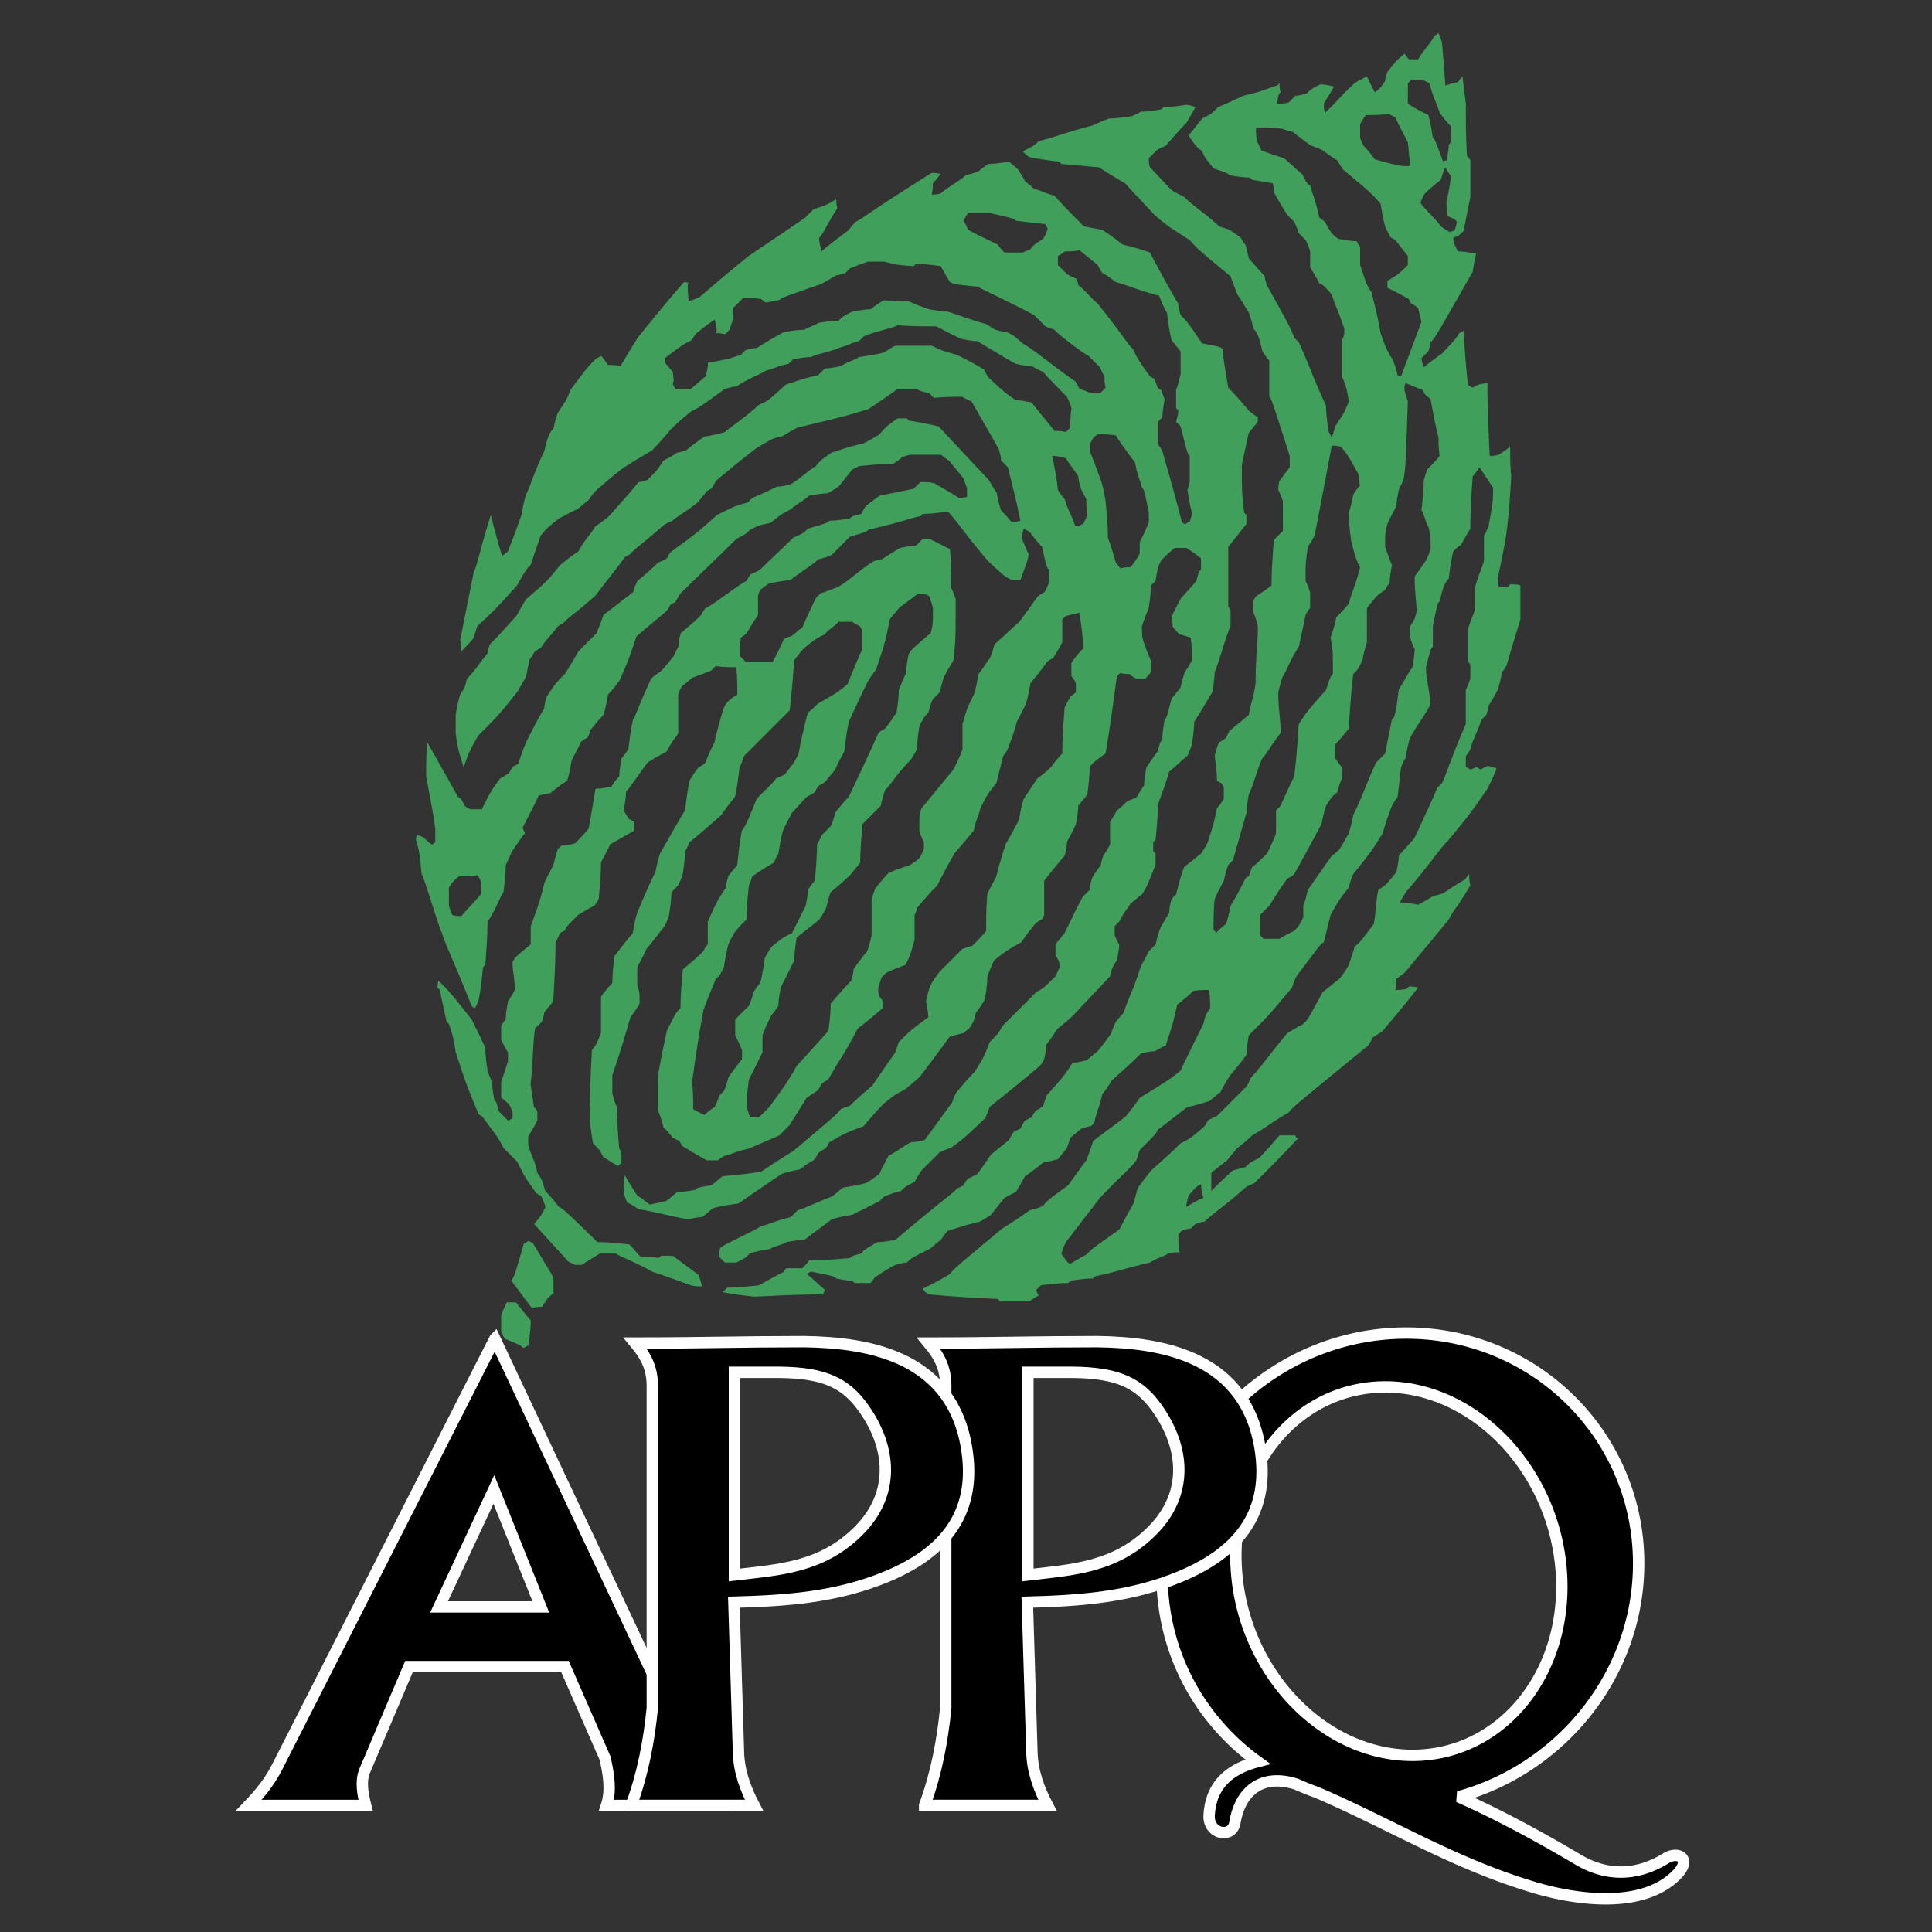
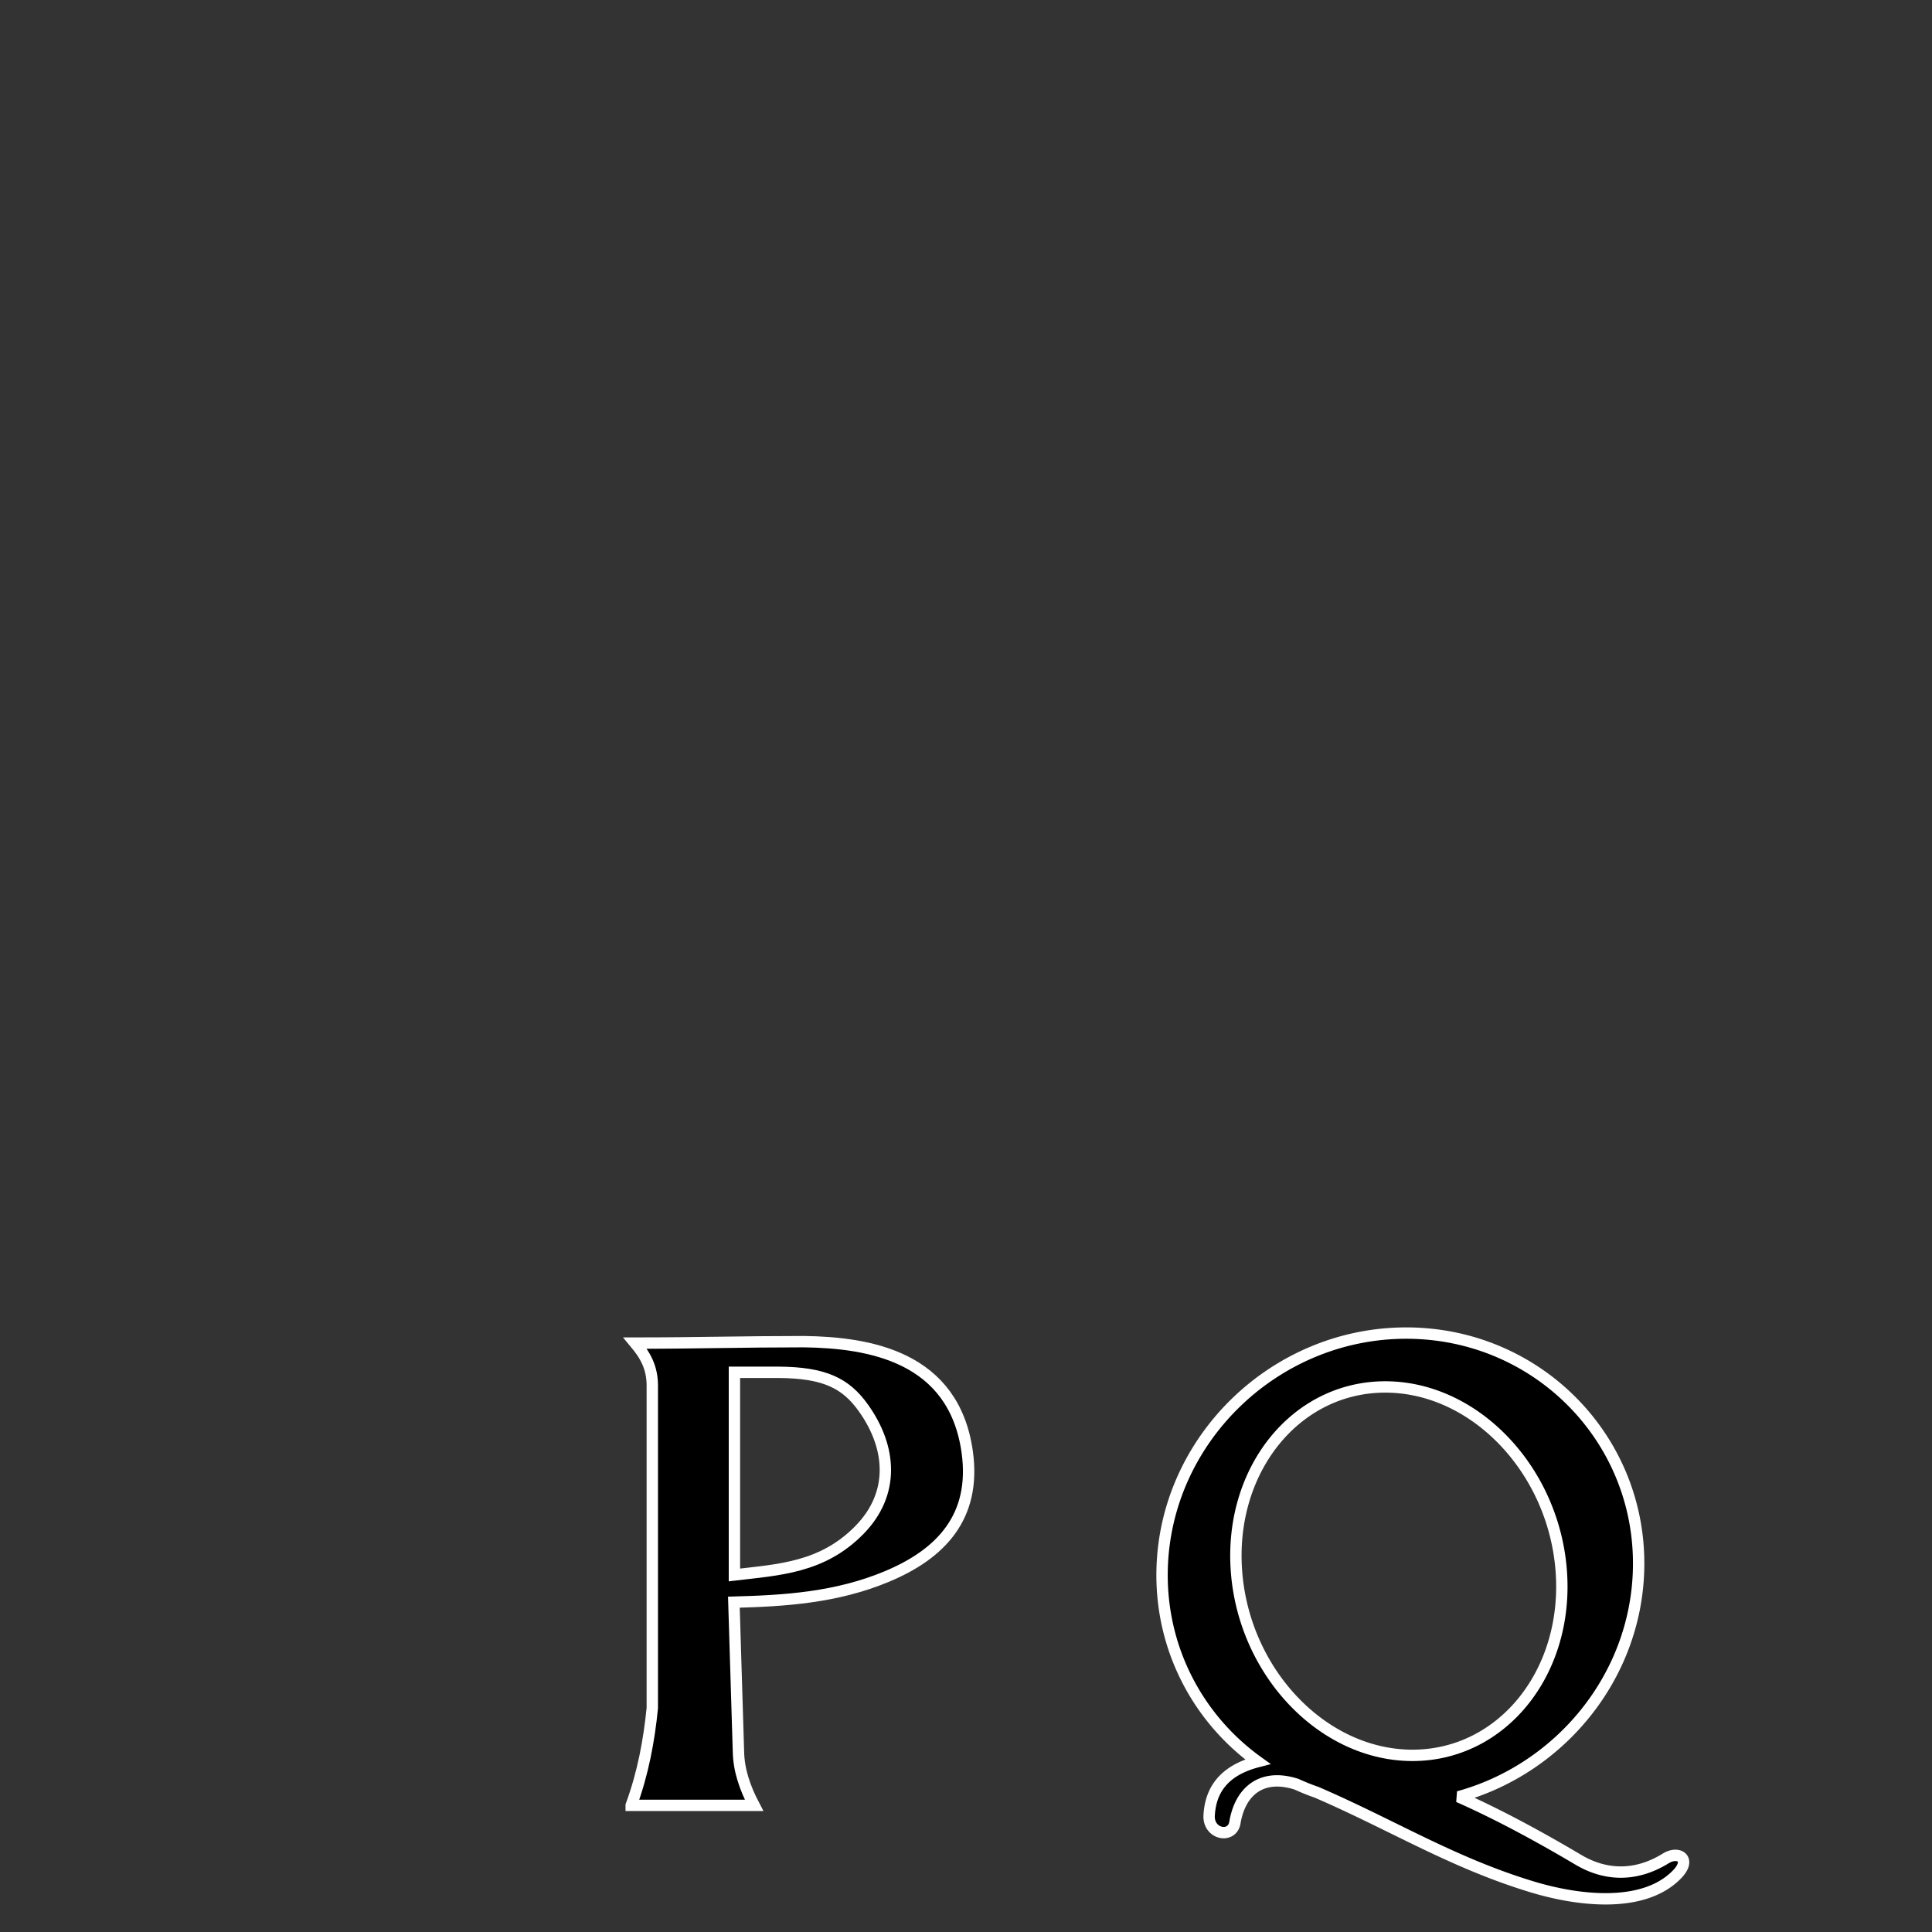
<svg xmlns="http://www.w3.org/2000/svg" width="2500" height="2500" viewBox="0 0 192.756 192.756">
  <rect x="0" y="0" width="192.756" height="192.756" fill="#333333" stroke="none" />
  <g fill-rule="evenodd" clip-rule="evenodd">
    <path fill="#fff" fill-opacity="0" d="M0 0h192.756v192.756H0V0z" />
    <path d="M140.301 133.002c13.088 0 23.5 10.584 23.18 23.563-.266 10.794-7.881 19.928-17.965 22.7 3.764 1.666 7.758 3.798 11.967 6.292 2.471 1.464 5.502 1.836 8.711-.144 1.291-.797 2.586.07 1.143 1.571-3.293 3.429-9.766 2.69-14.424 1.285-7.994-2.411-14.057-6.222-21.555-9.452a22.805 22.805 0 0 1-2.006-.806c-3.531-1.13-5.629.754-6.145 3.831-.275 1.635-2.674 1.167-2.57-.714.127-2.326 1.262-4.438 4.846-5.367-5.947-4.278-9.732-11.293-9.537-19.197.322-12.978 11.265-23.562 24.355-23.562zm-2.094 5.374c8.924 0 16.812 8.256 17.561 18.378.75 10.122-5.918 18.378-14.844 18.378-8.924 0-16.812-8.256-17.561-18.378s5.92-18.378 14.844-18.378z" stroke="#fff" stroke-width="1.134" stroke-miterlimit="2.613" />
-     <path d="M51.929 134.246c-.454-.227-1.02-.454-1.587-.681l-.34-.68v-1.587c.113-.454.34-.907.567-1.36h.907c.454.566.907 1.133 1.474 1.813 0 .794-.113 1.587-.227 2.494-.113 0-.227.113-.453.227-.115.001-.228-.113-.341-.226zm1.133-3.741l-2.041-2.721c.34-.566.34-.566 1.248-3.741.113 0 .227-.113.453-.227.113 0 .227.113.454.227l2.041 3.401v1.587c-.567.453-.567.453-1.134 1.36-.341.001-.681.001-1.021.114zm46.704-.681l-.227-.227c-2.268-.113-4.534-.227-6.801-.453-.454-.227-.454-.227-.68-.566.907-.453 1.813-.907 2.721-1.475.453-.566.453-.566 5.213-4.534.908-.566 1.814-1.133 2.721-1.813.455-.113.908-.227 1.361-.453.453-.567.453-.567 2.494-2.041.566-.793 1.133-1.587 1.812-2.494.229-.566.455-1.246.682-1.926 1.02-.794 2.152-1.588 3.287-2.495.453-.566.906-1.133 1.359-1.813 2.947-1.813 2.947-1.813 4.082-2.721.68-1.474 1.473-3.061 2.266-4.647.229-.907.229-.907.682-1.587 0-.566 0-1.134-.113-1.813-.453 0-1.021 0-1.588.112-.453.454-1.02.907-1.586 1.361-.568 2.606-.795 2.834-1.135 4.08-.34.114-.68.34-1.133.567-.453 0-.908.113-1.361.227-.906.907-1.926 1.813-2.947 2.721-.227.453-.566.907-.906 1.36-.34 1.474-.566 1.7-.793 2.834l-.34.34c-.227 0-.568.113-.908.227-.34.227-.68.567-1.133.907l-.34 1.021c-.227.34-.566.68-.908 1.134-.453.112-.906.227-1.473.34-.566.453-1.135.907-1.814 1.36-.227.453-.566 1.021-.906 1.587-.34.113-.68.34-1.135.566l-1.359 1.7c-.34.228-.68.454-1.133.681-1.021.227-2.041.566-3.175.907-.227.227-.454.566-.68.906-.34.227-.68.567-1.133.907-1.814.907-1.814.907-2.268 1.36-.34 0-.68.113-1.133.227-.68.34-1.36.794-2.041 1.247-.113.113-.227.34-.454.566h-1.587l-.227-.227c-.453 0-1.021-.113-1.587-.227-.226-.227-.226-.227-2.494-.681-.113 0-.226.114-.453.227.567.454 1.134 1.021 1.814 1.588 0 .113-.113.227-.227.453-2.268 0-4.535.113-6.802.227-1.02-.113-2.041-.227-3.174-.453l.454-.453c1.021 0 2.041-.114 3.174-.228a50.066 50.066 0 0 1 2.494-1.36c0-.113.113-.227.227-.34h1.587c.227-.227.454-.453.681-.793 1.36 0 2.72-.113 4.081-.227.227-.228.227-.228 1.134-.454.227-.34.227-.34 1.586-1.134.567 0 1.134-.113 1.814-.227 4.534-3.854 5.895-4.761 6.121-5.101l.681-.341c.113-.227.227-.453.453-.68.227-.113.566-.227.908-.453.453-.567.906-1.247 1.359-1.928.566-.453 1.133-.906 1.814-1.474.113-.227.227-.453.453-.794l.68-.34a6.51 6.51 0 0 1 .453-.793l.68-.34c.113-.227.229-.454.453-.681.229-.113.455-.227.682-.453l.34-1.021c1.814-2.04 1.814-2.04 2.607-3.287.453 0 .906-.113 1.359-.228.34-.227.682-.566 1.135-.906.453-.567.906-1.134 1.359-1.813.113-.34.227-.681.453-1.135.227-.226.455-.566.795-.906.227-.906 1.133-2.721 1.586-4.308.227-.566.566-1.134.908-1.814l.68-.68c.113-.453.227-1.02.453-1.586.227-.454.566-1.02.906-1.587 0-.453.113-.907.227-1.36l.455-.453c.227-.907.453-1.814.793-2.721.566-.454 1.133-.907 1.701-1.36.225-.34.453-.68.68-1.134.227-.907.453-1.134.906-3.401.227-.227.453-.567.68-.907v-1.134c0-.113-.113-.227-.227-.453-.113 0-.227-.113-.453-.227 0-.794-.113-1.587-.227-2.494.113-.453.227-.907.453-1.36.227-.113.453-.227.68-.453.113-.227.229-.454.34-.681.568-.453 1.248-1.02 1.928-1.587.227-1.36.453-1.587.68-3.174 0-2.721.227-4.081.227-5.668-.113-.453-.227-.907-.453-1.361v-1.133c0-.113.113-.227.227-.454.453-.34 1.021-.68 1.588-1.133 0-1.474.113-2.947.227-4.534l.906-.907v-2.947a7.88 7.88 0 0 0-.453-1.134c0-.227 0-.566.113-.906l1.021-1.361v-1.133c-1.814-5.668-1.814-5.668-2.041-5.895v-3.627c-.227-.227-.453-.567-.68-.907-.113-.453-.229-1.02-.455-1.586-.113-.227-.227-.454-.453-.68-.113-.454-.227-1.021-.453-1.587a42.27 42.27 0 0 0-1.133-1.813 32.988 32.988 0 0 1-.682-1.814c-3.287-2.721-3.287-2.721-4.08-3.627-2.154-1.36-2.154-1.36-3.514-2.494-.908-1.02-1.928-2.04-2.947-3.174-.795-.453-1.701-1.02-2.607-1.586l-3.74-.34-.229-.227c-.906-.113-1.926-.227-2.947-.454-.227-.113-.453-.34-.68-.567 1.135-.567 1.135-.567 1.588-1.02 1.812-.454 2.039-.68 5.441-1.587.453-.227 1.02-.453 1.586-.68.68 0 1.475-.113 2.268-.227.227-.113.566-.227.906-.454.68 0 1.361-.113 2.041-.227l.227-.227c.68 0 1.475-.113 2.268-.227.227 0 .566.113.906.227-.227.453-.566 1.021-.906 1.587-.68.68-1.361 1.474-2.041 2.267-.227.114-.566.228-.906.454l-.793.794c0 .227 0 .566.113.907.68.68 1.359 1.474 2.152 2.267.34.227.795.454 1.248.68.906.907 2.041 1.587 3.514 2.948l1.02.34c.342.227.682.453 1.135.793.113.227.227.454.453.68l.34 1.361c.453.567 1.021 1.133 1.588 1.813 0 .227.113.566.227.907 2.268 4.081 2.268 4.081 2.721 5.215l.453.454c1.133 2.494 1.359 3.4 2.721 6.348 0 .794.113 1.587.227 2.494l.34.68c.113-.34.227-.68.34-1.134.908-1.36.908-1.36 1.361-2.494-.227-1.36-.227-1.36-.682-2.494v-3.627c.229-.453.229-.453.229-1.133-.682-2.041-.908-2.268-1.248-3.401-.793-.907-.793-.907-1.246-1.134-.227-.454-.568-1.02-.908-1.587v-1.587a7.829 7.829 0 0 0-.453-1.133l-.68-.68a7.88 7.88 0 0 0-.453-1.134l-.68-.68c-.455-.68-.908-1.474-1.361-2.267 0-.227 0-.567-.113-.908l-2.041-.34-.227-.227c-.68 0-1.359-.113-2.041-.227-.227-.227-.227-.227-1.586-.68-.906-1.134-.906-1.134-1.135-1.701-.68-.567-.68-.567-1.359-1.587l1.359-1.7c.908-.454.908-.454 1.588-1.134.793-.34 1.588-.68 2.494-1.134 2.041-.453 2.268-.68 3.4-1.02l.227-.227c0 .227 0 .567.113.907-.227.227-.227.227-.34 1.134.34 0 .68 0 1.133-.113.229-.227.455-.454.682-.681.34 0 .68-.113 1.133-.227.453-.453.453-.453 1.361-.907.453 0 .906.113 1.359.227l-1.02 1.701c0 .227 0 .566.113.907 1.02-.907 1.473-1.587 2.947-2.948.34-.227.793-.453 1.246-.68.227.453.453 1.02.795 1.587.566-.454.566-.454 1.02-1.134 0-.227.113-.566.227-.907.906-1.133.906-1.133 1.701-1.814.113.114.227.34.453.567h.906c.453-.793 1.135-1.473 1.588-2.267.113-.113.227-.227.453-.34.113.227.227.566.34.907.113 1.36.227 2.834.34 4.308.34-.113.793-.227 1.248-.34.113-.114.227-.34.453-.567l.34 2.721c0 1.7 0 3.4.113 5.214.113.113.227.227.34.454v3.627l-.68 3.401c-.453.454-.453.454-1.021.68 0 .454 0 .454.455 1.36.566 0 1.133.114 1.812.227-.113.567-.227 1.133-.34 1.814-3.74 6.575-3.74 6.575-4.193 7.028 0 .227-.113.566-.229.906l-.68.681c0 .227.113.566.227.907.568-.454 1.135-.907 1.814-1.36 1.475-1.587 1.475-1.587 1.701-2.041.113 0 .227-.113.453-.227.113 1.813.227 3.627.453 5.441.113 0 .227.113.453.227.566-.34.566-.34 1.475-.453 0 2.38.113 4.761.227 7.255.227 0 .566 0 .906-.113.34-.227.68-.454 1.133-.794 0 .907 0 1.927.113 2.947-.113 1.814-.227 3.628-.453 5.441-.227 1.587-.566 3.174-.906 4.761 0 .227 0 .454.113.794h.906l.227-.227c.34 0 .68 0 1.021.113v3.401c-.453 1.474-.908 2.947-1.361 4.534-.113.227-.227.454-.453.68-.113.567-.227 1.134-.453 1.814-.227.453-.566 1.02-.906 1.587 0 .227-.113.567-.227.907-.115.113-.227.227-.455.454-.68 1.814-.906 2.041-1.133 2.947-.113.227-.227.454-.453.68v1.134c.113 0 .227.113.453.227.113 0 .34-.113.566-.227.113 0 .227.113.453.227.227-.113.453-.227.682-.34.227 0 .566.113.906.227-.227.68-.566 1.36-.906 2.041-1.814 2.607-1.814 2.607-3.969 5.214-.453.34-2.268 2.947-4.08 4.988-.227.34-.453.68-.682 1.133.568 0 1.135.113 1.814.227.453-.227 1.02-.567 1.588-.907.227 0 .566-.113.906-.227.68-.454 1.361-.907 2.154-1.36.113-.114.227-.34.453-.566 0 .34 0 .68.113 1.133-1.359 2.267-1.701 2.494-2.154 3.401-1.359 1.7-2.834 3.4-4.307 5.214-.227.228-.568.454-.908.681 0 .34 0 .68-.113 1.134.34 0 .682 0 1.135-.114l.227-.227c.227 0 .566 0 .906.113-1.133 1.475-2.381 2.947-3.627 4.422-.227.113-.566.34-.906.566-.115.227-.229.453-.455.793-7.48 6.122-7.48 6.122-7.936 6.688-1.586.907-2.039 1.36-3.627 2.268-.453.453-1.02.907-1.586 1.36-.227.34-.568.68-.908 1.133a71.49 71.49 0 0 0-1.586 1.248v1.813c.68-.681 1.359-1.36 2.154-2.041.34-.113.793-.227 1.246-.34.453-.453.453-.453 1.361-.907.68-.68 1.359-1.474 2.039-2.267h1.588c0 .113.113.227.227.34-1.361 1.474-2.834 2.947-4.309 4.421-.227.113-.566.227-.906.453-2.041 1.814-3.4 2.721-4.08 3.401-.229 0-.568.113-.908.227l-.453.453c-.227 0-.566.114-.906.228l-.34.34c0 .566 0 1.134.113 1.813-.34 0-.682 0-1.135.113-.227.227-1.133.454-1.812.907-2.947.68-3.176.906-5.441 1.36l-.227.227c-.682 0-1.475.113-2.268.227l-.227.227c-.908 0-1.814.114-2.721.227-.113.113-.227.228-.455.454 0 .113.115.34.229.566-.229.113-.568.34-.908.566-.906.002-1.926.002-2.947.002zm-30.834-1.587c-1.247-.453-2.494-.906-3.854-1.36-1.587-.906-3.401-1.587-3.628-1.813h-1.587c-.566.341-1.134.681-1.813 1.134h-.681l-.68-.34-3.401-3.741c.68-.794.68-.794 1.133-1.7a7.74 7.74 0 0 0-.454-1.134c-.113 0-.227-.113-.453-.227-1.134-1.587-1.134-1.587-1.927-3.174l-1.36-1.36c-.453-.907-.453-.907-2.153-3.175-.114 0-.227-.112-.34-.227-1.134-2.721-1.134-2.721-2.267-6.121-.227-1.474-.227-1.474-.68-2.834l-.227-.228c-.227-1.02-.453-2.039-.68-3.173l-.227-.228c0-.227 0-.453.114-.68 1.133 1.134 1.133 1.134 3.287 3.854.454.906.907 1.813 1.36 2.834 0 .68.113 1.474.227 2.267.113.341.227.681.454 1.134 0 .566.113 1.134.227 1.813.227.227.227.227.454 1.134l.907.907c.114 0 .227-.113.454-.227v-.681l-.34-.68a4.903 4.903 0 0 0-.794-.681v-1.587l.68-2.04v-.907c-.227-.341-.454-.794-.68-1.247v-1.36c.113-.227.227-.454.454-.68 0-.567.113-1.134.227-1.813.227-.341.454-.681.68-1.134 0-1.134-.227-1.814-.227-2.721 0-.114.113-.227.227-.454.454-.453 1.02-.906 1.587-1.36v-1.813c.907-2.494.907-2.494 1.36-4.308.227-.566.567-1.134.907-1.813.113-.454.227-1.021.453-1.587l.34-.34c.454 0 .907-.113 1.36-.226.454-.454.907-.907 1.36-1.474.227-1.247.453-2.607.68-3.967.454 0 1.021-.114 1.587-.227.227-.34.453-.68.793-1.02 0-.567.113-1.133.227-1.814.227-.227.454-.566.68-.907.113-.907.227-1.927.453-2.947.227-.227.454-1.134 1.814-4.081.227-.227.567-.454.907-.68.454-.453.907-1.02 1.361-1.587.113-.227.227-.567.453-.907 0-.453.114-.907.227-1.36.68-.567 1.36-1.133 2.04-1.814.114-.227.227-.454.454-.68.907-.454 3.174-2.267 4.081-2.721.113-.227.227-.454.454-.68.227-.113.566-.227.906-.453 1.021-1.021 2.154-2.041 3.288-3.174 1.02-.454 1.02-.454 1.474-.907 1.927-.567 1.927-.567 2.154-.794.68 0 1.36-.113 2.041-.227.227-.227.227-.227 1.134-.453.113-.227.227-.454.453-.793l1.36-1.021 3.4-.68.68-.68c.454 0 .907 0 1.36.113.793.454 1.587.907 2.494 1.474.227 0 .454 0 .793-.114v-.907c-.113-.227-.227-.566-.34-.907-.454-.566-.907-1.133-1.474-1.813-.227-.113-.454-.34-.794-.566h-2.947c-.227 0-.566.113-.907.227-.227.227-.567.453-.907.68-1.134 0-2.268.114-3.401.227l-.68.34-1.361 1.7a9.99 9.99 0 0 1-1.133.68c-.566 0-1.133.113-1.813.227-.454.454-1.36.907-1.814 1.36-.907.454-.907.454-2.041 1.36-1.134.227-1.134.227-2.04.68-.454.453-.454.453-1.36.907-1.814 1.814-3.741 3.627-5.668 5.555-.114.226-.227.453-.454.793-.113 0-.227.113-.453.227-.113.226-.227.453-.454.68-.907.793-1.927 1.587-2.947 2.494-.794 2.38-.794 2.38-1.701 4.421-.34.454-.68.907-1.133 1.36-.114.68-.227 1.36-.454 2.041-.453.454-.906 1.021-1.36 1.587 0 .227-.113.454-.227.681-.227.113-.454.227-.68.453-.227.567-.567 1.134-.907 1.813-.113.681-.227 1.361-.453 2.041-.567.34-1.134.793-1.701 1.247-.34 0-.68.113-1.134.227-.453 1.02-1.02 2.041-1.587 3.174 0 .113.114.34.227.567-.453.567-.907 1.247-1.36 1.927-.113.34-.34.793-.566 1.247 0 .907-.114 1.813-.227 2.721-.453.68-.68 1.587-1.587 2.947 0 1.36-.113 2.834-.227 4.308l-.227.227c-.113 1.134-.227 2.268-.454 3.401l-.34.68c-.113 0-.227-.113-.34-.227-1.814-4.535-2.721-6.349-2.947-7.255-.227-.227-1.814-5.668-2.041-5.894-.227-2.268-.227-2.268-.567-3.401 0-.113 0-.227.113-.454.227 0 .454.114.68.227.227.227.454.453.793.68.113 0 .227-.113.34-.227v-1.36c-.227-1.7-.567-3.401-.907-5.214 0-1.133 0-2.267.114-3.401l3.061 5.441c.34.227.34.227.68.907.113.114.34.227.567.34h1.134c.906-1.814.906-1.814 1.813-3.061.227-.114.567-.34.907-.567.113-.227.226-.453.453-.68.113 0 .227-.113.453-.227.227-.68.454-1.36.794-2.154.566-1.134 1.133-2.267 1.813-3.401 0-.34.113-.68.227-1.133.907-1.36.907-1.36 1.813-2.268.454-.68.907-1.473 1.36-2.267l1.813-1.813c.227-.567.454-1.133.68-1.814.907-.68 1.927-1.474 2.947-2.267.113-.34.227-.68.454-1.134.68-.567 1.36-1.133 2.041-1.814.227-.113.567-.226.907-.453.114-.227.227-.453.454-.68 2.494-1.814 2.494-1.814 4.534-3.627 1.814-.907 1.814-.907 3.061-1.247l.454-.453a44.87 44.87 0 0 0 2.494-1.134c.454 0 .907-.113 1.36-.227 1.36-.907 1.587-1.247 2.494-1.814.454-.567.454-.567 1.586-1.36.907-.227 1.134-.453 3.175-.907.453-.227 1.02-.567 1.587-.907.68-.793.68-.793 1.813-1.587h.907l.227.227c.907.113 1.927.34 2.947.567 1.587 1.701 3.287 3.514 4.988 5.328.227.34.453.793.793 1.247.113.567.227 1.133.453 1.814.34.34.682.68 1.021 1.133.227 0 .566 0 .906-.114-.34-1.7-.793-3.514-1.246-5.328-.227-.227-.453-.454-.682-.68 0-.34-.113-.68-.227-1.134-.906-1.587-1.812-3.174-2.72-4.761-.227-.113-.566-.227-.907-.454-.907 0-1.814 0-2.834.113l-.453-.454c-.454-.113-.907-.227-1.36-.453h-1.814c-.907.68-1.927 1.36-2.947 2.041-.907.227-1.133.454-7.028 1.814-.453.227-1.02.566-1.587.906-.227 0-.567.114-.907.227-.453.227-1.02.567-1.587.907-1.36 1.02-2.721 2.154-4.081 3.288a6.587 6.587 0 0 1-.453.793c-.113 0-.227.113-.454.227-.227.34-.567.681-.907 1.134-1.134.907-2.04 1.36-2.494 1.813-.227.114-.567.227-.907.454-2.041 1.813-2.948 2.38-3.401 2.947-.113 0-.227.113-.453.227-.907 1.247-1.927 2.494-2.948 3.854-2.041 1.813-2.72 2.153-3.174 2.72-.227.114-.454.227-.68.454-.454.68-1.134 1.247-1.587 2.04-.227.114-.453.227-.68.454-.113.227-.227.454-.454.681l-.34 1.7c-.227.453-.567 1.02-.907 1.587-1.813 2.267-1.813 2.267-3.854 4.308-.907 1.587-.907 1.587-1.474 3.174-.566-1.814-.566-1.814-.793-3.401v-1.814c.113-.68.227-1.36.453-2.041.454-.68.454-.68.68-1.587.908-.907 1.248-1.587 2.041-2.494 0-.227.113-.567.227-.907.907-.906 1.814-1.927 2.721-2.947.227-.454.567-1.02.907-1.587.68-.567 1.36-1.133 2.041-1.814.453-.454.907-1.02 1.36-1.587.566-.453 1.133-.907 1.813-1.36.453-.907 1.133-1.587 1.7-2.494.34-.227.793-.567 1.248-.907 1.02-1.133 2.04-2.267 3.061-3.514.227 0 .566-.113.906-.227.907-.907.907-.907 1.587-1.927.454-.227.907-.453 1.361-.793.227 0 .566-.113.906-.227.567-.454 1.134-.907 1.813-1.361.681-.113 1.361-.227 2.041-.453.453-.453 1.36-.907 3.4-2.721.227-.113.567-.227.907-.453.567-.454 1.134-1.021 1.813-1.587.907-.227 1.134-.453 3.174-.907l.68-.68c.454 0 1.02-.113 1.587-.227.681-.454 1.587-.68 1.813-.907.794-.113 1.587-.227 2.494-.453.34-.227.68-.454 1.134-.68h3.627c.907.453.907.453 2.494.907.907.454 1.813.907 2.721 1.474.113.227.227.453.453.793 1.586 1.474 1.586 1.474 2.721 2.268.453 0 1.02.113 1.586.227.682.907 1.475 1.813 2.268 2.834.34 0 .682 0 1.135.113l.453-.453c0-.567 0-1.247.113-1.927a7.88 7.88 0 0 0-.453-1.134c-.795-.793-1.588-1.587-2.381-2.494-.34-.113-.682-.34-1.135-.567-.453 0-1.02-.113-1.586-.227-1.246-.68-2.494-1.474-3.854-2.267-.453 0-1.021-.113-1.588-.227-.793-.34-1.587-.793-2.494-1.248-1.247 0-2.494 0-3.854-.113-.227.227-2.494.68-3.4 1.133l-.454.454c-.906.227-1.133.454-2.041.68-.227.227-2.494.68-2.721.907-.566 0-1.133.114-1.813.227l-.454.453c-1.134.227-1.36.454-2.267.681-.681.453-1.587.68-2.947 1.587-.341 0-.681.113-1.134.227-2.494 1.814-2.494 1.814-3.401 2.268-.68.566-1.359 1.133-2.04 1.813-.566.68-1.134 1.36-1.813 2.041-.907.567-1.928 1.133-2.948 1.813-.907.68-1.813 1.474-2.721 2.267-.227.227-.453.567-.68.907-.34.227-.68.567-1.133.907-.567.227-1.134.567-1.814.907-1.134.907-1.134.907-1.814 1.701-.34.907-.68 1.927-1.02 2.947-.453.454-.453.454-1.36 2.041-2.04 2.267-2.04 2.267-3.968 4.081-.113.34-.227.68-.34 1.133-.34.454-.793.907-1.247 1.36 0-.34 0-.68-.113-1.133l1.36-6.802c.227-.227.68-2.494 1.7-5.668.34 1.36.681 2.721 1.134 4.081.113-.113.34-.227.567-.454.454-1.133.907-2.38 1.36-3.627.114-.681.228-1.36.454-2.041.453-.907.906-2.494 1.813-4.308.113-.454.227-1.02.453-1.587.114-.227.227-.454.454-.68.113-.454.227-1.021.453-1.587.907-1.36.907-1.36 1.247-2.268 1.7-2.267 1.7-2.267 2.607-3.174.114 0 .227-.114.454-.227.227.227.454.566.681.907.34 0 .793 0 1.246.113.567-.907 1.134-1.927 1.814-2.948 1.474-1.813 2.947-3.627 4.534-5.441.113 0 .227 0 .453.114-.113.227-.113.227 0 1.814.34-.113.68-.227 1.134-.454 1.587-1.36 3.174-2.721 4.875-4.081 1.813-1.247 3.741-2.494 5.668-3.854l.793-.793c1.36-.453 1.36-.453 2.267-1.02 0 .227 0 .566.114.906-.907 1.36-1.36 2.494-1.814 2.947 0 .454.114.907.227 1.36.793-.68 1.7-1.36 2.607-2.04.227-.227.453-.567.793-.907.907-.454 1.587-1.134 7.595-4.875.227 0 .567 0 .907.113-.227.227-.453.567-.793.907 0 .341 0 .681-.114 1.134.227 0 .567 0 .907-.114.454-.453 2.041-1.36 2.494-1.813.453-.114.906-.227 1.361-.454.227-.227.566-.454.906-.68.68 0 1.359-.113 2.041-.227.227.227.566.453.906.793.227.34.453.681.68 1.134.227.227.566.454.908.794.906.227 1.133.453 2.039.68.908 1.02 1.928 2.041 2.947 3.061.566.113 1.135.227 1.814.34.68.453 1.359.907 2.041 1.473.906.227 1.812.454 2.721.794.906 1.7 1.812 3.401 2.834 5.101 0 .34.113.68.227 1.134.68.68.68.68 2.152 2.834 1.814.34 1.814.34 2.041.566.113 1.247.34 2.494.568 3.854.68.68 1.359 1.474 2.039 2.267.227.227.566.454.906.68v.453c-.227.34-.566.681-.906 1.134a149.604 149.604 0 0 0-.68 3.174c0 2.721 0 2.721.227 4.761l.227.227v.907c-.566.68-1.133 1.473-1.812 2.267v5.895c0 .113.111.227.225.454v1.587c-.453.907-1.359 4.308-1.586 4.534 0 .68-.113 1.36-.227 2.041-.566.907-1.133 1.927-1.814 2.947 0 .68-.113 1.474-.227 2.267-.113.34-.227.681-.453 1.134-.566.453-1.133 1.021-1.814 1.587-.68 2.267-.906 2.494-1.133 3.401 0 1.134-.113 2.267-.227 3.401l-.227.227v.907l.227.227v1.134c-.908 2.267-.908 2.267-1.361 2.947-.34.227-.68.566-1.133.906-.227.454-.566.681-1.133 1.814a75.27 75.27 0 0 0-.455.453v.907c.113.227.227.566.455.906 0 .454-.115 1.021-.229 1.587-.453.68-.453.68-.68 1.587-1.133 1.246-2.381 2.494-3.627 3.854-.453.454-1.02.907-1.588 1.36-.34.454-.68 1.021-1.133 1.587 0 .453-.113.907-.227 1.475-.113.227-.227.453-.453.68-1.588 1.36-3.287 2.721-4.988 4.081a7.88 7.88 0 0 1-.453 1.134c-2.154 2.04-2.154 2.04-3.401 2.947-.34.113-.681.227-1.134.453l-1.814 1.813c-.227.341-.453.681-.68 1.134-.906.454-.906.454-1.36.907-.567.113-1.134.34-1.701.566l-.453.453-2.721 1.36c-.68.113-1.361.228-2.041.454-.906.681-1.813 1.36-2.721 2.04-.566 0-1.133.113-1.813.227-.227.228-1.36.454-1.587.681-.68.113-1.36.227-2.04.453-.454.454-.454.454-1.36.907h-1.134l-.567-.566c0-.228 0-.567.113-.907.567-.454 2.494-1.247 4.081-2.153.907-.228 1.133-.454 2.947-.907l.68-.681c1.36-.453 1.587-.68 3.4-1.36.34-.227.68-.566 1.134-.907.681-.112 1.474-.227 2.268-.453.453-.227.907-.566 1.36-.906.227-.567.566-1.134.907-1.814.907-.453 1.36-.906 2.267-1.36.454 0 .907-.112 1.36-.227l2.721-3.741c.113-.34.227-.68.453-1.02.567-.681 1.134-1.36 1.813-2.041.908-1.474.908-1.474 1.475-2.947.906-.906.906-.906 1.246-1.587l3.4-3.4c.795-.454.795-.454 1.928-1.587.113-.227.227-.567.453-.907-.113-.68-.113-.68-.453-1.134v-1.134c.227-.34.568-.68.908-1.133.566-1.133 1.133-2.38 1.812-3.627l.68-.68c0-.34.115-.68.229-1.134.227-.453.566-.907.906-1.36 0-.227.113-.567.227-.907.227-.34.453-.68.68-1.134v-2.267c.227-.34.453-.68.68-1.133.342-.227.682-.567 1.021-.907.227-.113.566-.227.906-.34.227-.34.453-.793.793-1.247 0-.566.113-1.133.227-1.813.342-.454.682-1.021 1.135-1.587.227-.907.227-.907.453-1.134 0-.68.113-1.36.227-2.041.227-.227.227-.227.68-2.041.227-.34.568-.68.908-1.134.113-.453.227-1.02.453-1.587.227-.34.453-.68.68-1.134 0-.68 0-1.474-.113-2.267-.34-.113-.68-.226-1.133-.34-.227-.227-.455-.454-.682-.793 0-.227 0-.567-.113-.907.227-.566.568-1.134.908-1.813.453-.567 1.02-1.133 1.586-1.814.227-.907.227-.907.455-1.133v-1.134c-.455-.34-.908-.68-1.475-1.02h-1.135c-.453.34-.906.793-1.359 1.247-.34.68-.34.68-.566 2.04l-.453.454c0 .68-.113 1.474-.227 2.267a30.024 30.024 0 0 0-.682 1.814c0 .453 0 .907.113 1.36.227.68.453 1.36.795 2.04v1.134c-.113.227-.342.454-.568.68h-.906c-.227-.113-.453-.227-.68-.454-.227 0-.566 0-.906-.113l-.342.34c-.34 2.494-.68 5.101-1.133 7.708-1.246.907-1.246.907-1.588 1.36 0 .907-.111 1.813-.227 2.72-.227.34-.566.68-.906 1.134 0 .567-.113 1.134-.227 1.814-.227.566-.566 1.133-.906 1.813 0 .454-.113.907-.227 1.36-.682.794-1.361 1.587-2.041 2.494v3.401c0 .113-.113.227-.227.454-.227.113-.453.227-.68.453-.455.567-.908 1.134-1.361 1.813-1.586.907-1.586.907-2.721 1.814-.227.454-.453 1.02-.68 1.587 0 .68-.113 1.473-.227 2.267-.227.454-.566.907-.906 1.36-.229.906-.229.906-.681 1.587-.113.114-.34.227-.566.454l-1.36.34c-.907 1.246-1.928 2.607-2.948 3.968-.453.453-1.02.906-1.587 1.36-.907.453-.907.453-2.041 1.359-.68.681-1.36 1.475-2.04 2.268-1.814.681-1.814.681-3.401 1.587-.114.228-.227.454-.454.681-.227.113-.453.227-.68.453-.113.227-.227.453-.454.68-.453.228-.907.567-1.36.907-.566.113-1.133.228-1.813.454-1.36.906-2.834 1.927-4.308 2.947-.794.113-1.587.227-2.494.453-.34.227-.68.566-1.133.907-.454 0-.907.113-1.361.227-2.494-.454-2.947-.681-4.987-1.021a10.01 10.01 0 0 0-1.134-.68c-.113-.228-.226-.567-.34-.907 0-.567 0-1.134.114-1.813.34.68.793 1.36 1.247 2.04.34.227.794.566 1.247.907a38.49 38.49 0 0 1 1.587-.341c.34-.226.68-.566 1.134-.906.566 0 1.133-.113 1.813-.227.227-.228.227-.228 1.587-.454.34-.227.68-.566 1.133-.906 1.247-.113 2.494-.227 3.854-.453 1.021-.681 2.041-1.361 3.174-2.041 4.307-3.627 4.307-3.627 4.761-4.194.227-.113.567-.227.907-.34.68-.681 1.474-1.36 2.267-2.041.681-1.02 1.474-2.153 2.268-3.287l.34-1.021c1.134-1.134 1.134-1.134 2.947-2.494 0-.453-.113-1.02-.227-1.586.113-.454.227-1.021.453-1.588.228-.453.567-.906.907-1.36l2.267-2.267 1.021-.34c.453-.454.906-.907 1.359-1.474 0-1.133 0-2.381.113-3.627.227-.567.566-1.134.906-1.814.227-1.021.566-2.041.908-3.174.453-.793.906-1.587 1.359-2.493.113-.681.227-1.361.453-2.041.453-.68.906-1.36 1.361-2.04.453-.34.906-.681 1.359-1.134.34-.454.68-.907 1.133-1.36 0-1.474.115-2.947.229-4.535.113-.34.34-.68.566-1.133.113-.113.34-.227.566-.454v-.907c-.113-.227-.227-.454-.453-.68v-1.36c.34-.454.68-.907 1.133-1.36 0-1.36 0-1.36-.34-3.628l-1.359.34-.342.34v2.267c-.227.453-.566 1.02-.906 1.587-.227.114-.453.227-.68.454-.453.68-1.021 1.36-1.588 2.041-.113.68-.227 1.36-.453 2.041-.227.567-.566 1.133-.906 1.813-.227.907-.566 1.814-.906 2.721-.113.227-.227.454-.453.68-.229.907-.455 1.814-.682 2.721-.906 1.133-.906 1.133-1.586 2.494-.227.907-.453 1.134-.682 2.267-.566.681-1.246 1.474-1.926 2.268-.566 1.021-1.134 2.041-1.7 3.174-.681.68-1.36 1.473-2.041 2.267 0 .227-.113.453-.227.68v2.494c-.453 1.587-.453 1.587-.906 2.494-.567.227-1.247.453-1.928.793l-.453.454-.34 1.02c0 .228 0 .567.113.907.113.113.227.227.34.454v.68c-.793.68-1.587 1.359-2.494 2.04-1.361 2.607-1.814 3.062-2.948 5.102-.227.113-.453.227-.68.453-.113.227-.227.453-.454.681l-1.021.68-1.7 2.721-1.02 1.021c-1.021.453-2.041.907-3.174 1.36-1.133.227-1.36.453-2.267.68-.227.113-.454.227-.68.453h-1.134c-.793-.453-1.587-.906-2.494-1.473 0-.113-.113-.228-.227-.453l-.681-.341c-.227-.34-.567-.681-.907-1.021-.113-.566-.34-1.134-.567-1.813v-3.174c.227-1.474.567-3.061.907-4.648.907-1.813.907-1.813 1.361-2.267 0-1.247.113-2.494.227-3.854.68-.566 1.36-1.134 2.041-1.814.113-.226.227-.453.454-.68v-2.267c.906-2.041.906-2.041 1.813-3.401 0-.34.113-.68.227-1.134.227-.34.567-.68.907-1.133.113-1.134.227-2.268.453-3.401.454-.68.454-.68 1.474-3.174.793-.907 1.474-1.36 1.927-2.04.227-.114.567-.227.907-.454.907-1.134.907-1.134 1.36-2.041.227-1.36.566-2.721.907-4.081.339-.227.68-.567 1.02-.907 1.813-1.02 1.813-1.02 2.948-1.927a79.893 79.893 0 0 1 1.473-3.514v-1.814c0-.113-.113-.227-.227-.453a6.436 6.436 0 0 1-.793-.453h-1.361c-.227.34-.906.68-1.36 1.247-.907.454-.907.454-2.041 1.36-.34.34-.68.794-1.02 1.247-.113 1.587-.227 3.288-.454 4.988l-4.534 4.534c-.114.34-.227.68-.454 1.134-.113.907-.227 1.927-.454 2.947-.454.566-.907 1.133-1.36 1.813-1.02.907-2.041 1.814-3.174 2.721-.114.227-.227.567-.454.907 0 .68-.113 1.473-.227 2.268-.113.34-.227.68-.454 1.133l-.68.68c0 .68-.113 1.473-.227 2.267-.113.34-.227.68-.453 1.133-.567.68-1.134 1.474-1.814 2.268-.227.566-.566 1.133-.907 1.813v1.813c.227.681.227.681.227 1.814-.227.453-.567.906-.907 1.359-.566 1.928-1.134 3.854-1.813 5.782v1.813c.113.453.227.906.453 1.36 0 1.36.114 2.721.227 4.081 0 .113.113.227.227.453v1.134c-.114 0-.227.113-.34.227-.454-.227-.907-.567-1.474-.907-.34-.68-.34-.68-1.021-1.36-.113-.68-.226-1.474-.34-2.267 0-2.268.114-4.647.227-7.028.453-.567.453-.567.907-1.7v-3.628c.34-.453.681-.907 1.134-1.36 0-.906.113-1.813.227-2.721.566-.68 1.134-1.474 1.813-2.267.113-.68.227-1.36.454-2.041.567-1.36 1.134-2.72 1.814-4.081.113-.567.227-1.133.453-1.813.794-1.36 1.587-2.834 2.494-4.308.113-.907.227-1.927.454-2.947.227-.454.566-.907.907-1.36.227-.113.454-.227.68-.454.227-.68.567-1.36.907-2.041.227-1.134.567-2.267.907-3.401.113-.227.227-.453.453-.68.227-.227.567-.453.907-.68 0-.907 0-1.813-.113-2.72-.681 0-1.361 0-2.041-.113l-.453.453c-.567.227-1.134.454-1.814.68-.34.227-.68.567-1.133.907-.113.227-.227.454-.34.793v3.854c-.227.454-.567.68-1.134 1.814-.567.34-1.247.68-1.927 1.133-.68.907-1.36 1.927-2.153 2.947 0 .567-.113 1.134-.227 1.814.114.227.34.567.567.907.113 0 .227.113.453.226v.907l-2.38 1.36c-.226.567-.566 1.134-.907 1.814 0 1.134-.113 2.38-.227 3.627-.113.227-.227.453-.453.68-.454.227-1.021.567-1.587.907-1.133 1.133-1.133 1.133-1.36 1.587-.113 0-.227.113-.453.227-.114.227-.227.567-.454.907 0 1.927-.113 3.854-.227 5.896-.227.34-.567.68-.907 1.133 0 .227-.113.566-.227.906l-.681.681c-.226 1.36-.226 3.968-.453 5.555.113.681.227 1.474.34 2.268.113.113.227.227.34.453v.907c-.227.453-.567 1.02-.907 1.587v.907c.454 1.36.68 1.587.907 2.721.454.68.454.68.793 1.813.454.453.907 1.02 1.36 1.587.454.227.454.227 3.854 3.514 1.021 0 2.041.113 3.174.228.34.34.681.793 1.134 1.247.566 0 1.134 0 1.813.113l.227-.228h1.134c.794.567 1.701 1.247 2.607 1.928.113.34.227.68.34 1.133-.32.004-.66.004-1.114-.11zm37.636-2.266c-.227-.227-.453-.566-.68-.907.111-.34.227-.68.453-1.134 1.133-1.474 2.268-2.947 3.4-4.421 2.041-2.153 3.174-3.061 3.627-3.741l.34-1.02c1.588-1.587 1.588-1.587 1.814-2.041.906-.68 1.928-1.473 2.947-2.267.68-.113 1.361-.341 2.154-.567.34-.227.68-.566 1.133-.906.227-.454.566-1.021.906-1.587.568-.681 1.135-1.36 1.701-2.154 0-.567.113-1.247.227-1.927 2.041-2.041 2.041-2.041 4.309-4.762.113-.34.227-.68.453-1.133 2.381-3.175 2.381-3.175 2.721-3.401l.68-2.72c.906-1.587.906-1.587 1.814-2.721.113-.454.227-.907.453-1.36 1.812-2.268 1.812-2.268 2.947-4.082.227-.907.566-1.814.906-2.721.113-.227.34-.567.566-.907.113-.907.227-1.927.34-2.947.115-.227.229-.567.455-.907.113-.68.227-1.36.453-2.04.906-1.587 1.812-2.721 2.041-3.401-.229-2.041-.455-2.494-.455-3.627.455-1.814.455-1.814.682-2.041v-2.04c.453-2.268.453-2.268.68-2.494.113-.454.227-1.02.453-1.587.113-.227.227-.454.453-.681.113-.906.227-1.813.453-2.72.227-.227.455-.454.795-.68.227-.453.566-1.021.906-1.587 0-1.701.113-3.401.227-5.215.227-.227.453-.567.68-.907.455.68.908 1.361 1.361 2.041 0 1.36 0 1.36-.453 3.854-.113.227-.227.566-.453.907v2.494c-.229.907-.455 1.133-.908 2.721v2.267a31.494 31.494 0 0 0-.68 1.814v3.174c0 .114.113.227.227.454v1.36a7.88 7.88 0 0 1-.453 1.134v3.401c-1.475 3.4-1.928 4.988-2.381 5.895l-.453.453c-.68 1.587-1.475 3.288-2.268 4.988-.453.567-1.02 1.133-1.588 1.813 0 .454-.113 1.02-.227 1.587-.227.34-.566.68-.906 1.134-.227.227-.566.454-.906.68-.227.907-.227 2.267-.455 3.401-1.359 1.813-1.359 1.813-1.926 2.267-.113.567-.34 1.133-.566 1.814-.227.453-.568.907-.908 1.36l-1.699 1.36c-1.475 2.721-1.475 2.721-1.928 3.174-.453.227-1.02.567-1.586.907-1.814 2.153-2.723 3.514-3.629 4.421-.113.227-.227.566-.453.906l-2.947 2.947c-.227.114-.566.228-.906.454-.113.227-.227.453-.455.68-1.359 1.134-1.359 1.134-2.266 1.587-.908.907-1.928 1.814-2.947 2.721-.455.567-.908 1.134-1.361 1.814-.113.453-.227 1.021-.453 1.587a49.272 49.272 0 0 0-1.359 2.494c-2.607 1.813-2.607 1.813-3.289 2.493-.453.228-1.02.567-1.586.907 0 .001-.113.001-.227-.112zm11.789-5.555c0-.34.113-.681.227-1.134.793-.906.793-.906 1.248-1.134 0 .454.111.907.225 1.36-.567.227-1.133.568-1.7.908zm-43.529-8.955l-.34-1.021c0-.907.113-1.814.227-2.721l1.36-2.721v-1.7c.227-.681.567-1.361.907-2.041.227-.227.453-.566.68-.906 0-.567.113-1.134.227-1.814l1.36-2.72c0-.68.113-1.473.227-2.267.68-.567 1.473-1.134 2.267-1.813.227-.341.454-.681.68-1.134.113-.454.227-1.021.454-1.587.68-.567 1.36-1.134 2.041-1.813.227-.341.567-.681.907-1.134 0-1.247.114-2.494.227-3.854l1.814-1.814c.113-.454.227-1.02.453-1.587.681-.68 1.134-1.587 2.494-2.948.227-.34.453-.68.68-1.133 0-.68.113-1.474.227-2.267.454-.907.454-.907.907-1.36.114-.454.227-.907.454-1.36l.68-.68c.113-.454.227-1.02.453-1.587.227-.454.567-1.02.907-1.587.227-2.04.227-2.04.227-6.121a7.829 7.829 0 0 0-.453-1.133c0-1.248 0-2.495-.113-3.855l-2.041-1.02h-.68l-.68.68c-.454 0-1.02.113-1.587.227-.566.34-1.133.68-1.813 1.133-.227 0-.567.114-.907.227-1.813 1.247-2.267 1.813-3.401 2.494a30.46 30.46 0 0 1-1.813.68l-.454.454c-.454.906-.907 1.927-1.361 2.947-.34.227-.68.567-1.133.907-.227 0-.454.113-.68.227-.34.68-.68 1.474-1.134 2.267h-2.72l-.567-.567c0-.567 0-1.134.113-1.814.113-.113.34-.226.567-.453.34-.567.68-1.133 1.133-1.814v-1.814c0-.226.113-.453.227-.68.227-.226.567-.453.907-.68.68-.113 1.36-.227 2.154-.34.454-.454 2.04-1.36 2.721-2.041.454-.113.907-.227 1.36-.453l1.814-1.814c1.587-.454 1.587-.454 1.813-.68 3.854-.907 4.081-1.134 5.214-1.36l.227-.227c.793 0 1.587-.113 2.494-.227.454.34 2.267 2.947 4.081 4.988 1.586 1.473 1.586 1.473 2.268 1.813h.906c.793-2.154.793-2.154.793-2.607-.227-.454-.453-1.021-.68-1.587 0-.227.113-.567.227-.907.227.113.453.227.68.453.342.454.682.907 1.135 1.36.453 2.041.453 2.041.68 2.268v1.36c-.113.227-.227.567-.453.907-.227.113-.453.227-.68.453-.568.794-1.135 1.587-1.814 2.495-.793.68-1.586 1.473-2.494 2.267-.113.454-.227.907-.453 1.36-.34.454-.68 1.021-1.133 1.587-.113.68-.227 1.36-.455 2.041-.679 1.36-.679 1.36-1.133 2.948v2.494c-.227.68-.567 1.36-.907 2.041-1.021 1.247-2.04 2.494-3.174 3.854-.227.68-.227.68-.227 2.267.113.34.227.681.454 1.134v.68c-.113.227-.227.567-.454.907-.227.227-.567.453-.907.68-.68.227-1.36.453-2.154.793-.454.454-.907 1.021-1.36 1.587l-.34 1.02v3.628c-.113.453-.227 1.021-.453 1.586-.454.567-.907 1.134-1.36 1.814 0 .34-.113.681-.227 1.134-.681.68-1.36 1.474-2.041 2.268 0 .906-.113 1.812-.227 2.72-1.02 1.134-2.04 2.268-3.174 3.515-.907 1.587-.907 1.587-2.721 4.081l-1.021 1.021c-.23-.004-.57-.004-.909-.004zm-4.536-.227c-.34-.114-.68-.341-1.133-.567 0-.907 0-1.813-.113-2.721.34-2.381.68-4.761 1.134-7.142.34-1.021.793-2.04 1.247-3.174.34-.227.34-.227.794-1.134.113-.68.227-1.474.453-2.268.113-.34.34-.68.567-1.133.34-.453.793-.907 1.247-1.36 0-1.134.113-2.268.227-3.401.114-.227.227-.567.34-.907.68-.454 1.36-.907 2.154-1.36.113-.227.227-.566.454-.907.113-.68.227-1.474.453-2.268.227-.566.567-1.133.907-1.813.454-.454.907-1.021 1.474-1.587.227-.113.453-.227.793-.454.114-.227.227-.454.454-.68.227-.113.454-.227.68-.453.227-.34.566-.68.907-1.134.227-.567.567-1.134.907-1.813.114-.907.227-1.928.454-2.948.567-1.247 1.134-2.494 1.814-3.854.227-.454.566-.907.906-1.36.907-2.721.907-2.721 1.361-4.988.227-.34.567-.681.907-1.134.567-.454 1.247-.907 1.927-1.474.907.114.907.114 1.134.34.113.34.227.68.34 1.134 0 1.587 0 1.587-.228 2.494-.68.567-1.36 1.133-2.04 1.813-.227.454-.227.454-.453 2.267-.227.454-.454 1.021-.681 1.587 0 .68-.113 1.474-.227 2.267-.34.453-.68 1.02-1.134 1.587-.227.113-.453.227-.68.454-.907 2.041-1.928 4.194-2.948 6.348-.454.453-.907 1.021-1.36 1.587-.113.454-.227.907-.453 1.36l-.907.907c-.113.227-.227.567-.454.907 0 1.134-.113 2.381-.227 3.628-.227.227-.453.566-.68.907 0 .454-.114 1.02-.227 1.587l-1.36 2.721c-.907.454-.907.454-2.04 1.36-.227.34-.454.68-.681 1.133-.113.794-.227 1.588-.454 2.494-.227.227-.453.566-.68.907-.113.453-.227.907-.454 1.36l-1.36 1.36v1.587c.227.453.454.906.68 1.474v.907c-.453.566-.907 1.133-1.36 1.813-.113.453-.227.906-.453 1.36l-.454.453c-.113.34-.227.68-.454 1.134-.339.23-.679.457-1.02.797zm55.774-17.571a54.977 54.977 0 0 0-.342-.34v-2.041c.229-.227.568-.567.908-.907.566-.907 1.133-1.813 1.814-2.721.227-.113.453-.227.68-.453.906-1.587 1.812-3.288 2.721-4.988.113-.567.227-1.134.453-1.814.566-.907.566-.907 1.133-1.36.113-.454.227-.907.453-1.36v-1.134c-.227-.227-.453-.567-.68-.907v-1.36c.453-.453.908-1.02 1.361-1.587.113-1.813.227-3.627.453-5.441.453-.453.453-.453.906-1.36.113-.566.227-1.133.453-1.813v-3.401c.227-.34.568-.68.908-1.134.227-.226.566-.453.906-.68.113-.226.227-.453.453-.68 0-.566.113-1.133.227-1.813a31.217 31.217 0 0 1-.68-1.814c0-1.36 0-1.36.227-2.267.227-.567.566-1.134.906-1.814 0-.454.113-1.021.227-1.587.113-.227.227-.566.455-.906.227-1.361.227-1.361.453-7.936-.113-.34-.227-.68-.34-1.134 0-.227 0-.453.113-.68l1.699.68c.227.454.227.454.795.907.227 1.247.453 2.494.793 3.854 0 .567 0 1.133.113 1.814-.34.453-.793.907-1.248 1.36-.113.34-.227.68-.34 1.134 0 .906-.113 1.927-.227 2.947.227.227.453 1.36.68 1.587.229.907.229.907.229 2.267-.113.34-.229.681-.455 1.134-.34.453-.68 1.02-1.133 1.586 0 1.134.113 2.268.227 3.401-.227.907-.227.907-.68 1.587v1.133c.113.34.227.68.453 1.134 0 .567-.113 1.133-.227 1.814-.453.68-.906 1.474-1.361 2.267-.113.907-.227 1.813-.453 2.72l-.227.227-.68 3.401-.906.907c-1.135 2.494-1.361 3.401-2.268 5.214-.113.567-.227 1.134-.453 1.814-.227.454-.568 1.021-.908 1.587-.227.227-.453.454-.793.68l-2.381 3.401c-.113.454-.227 1.02-.453 1.587v1.134c-.453.907-.453.907-.906 1.36-.453.227-.908.454-1.475.793l-1.583.001zm-4.988-.907c0-1.02 0-2.041.113-3.061.227-.566.566-1.133.906-1.813.113-.454.227-1.021.455-1.587.111-.113.225-.227.453-.454l1.359-4.761c0-.566.113-1.134.227-1.814.453-.907.906-2.72 1.361-3.627.453-.453.906-1.36 1.812-2.494 0-1.587-.227-2.267-.227-4.081.113-.454.227-1.02.453-1.587.455-.68.682-1.587 1.588-2.948.227-1.02.453-2.04.68-3.174.113-.227.227-.454.453-.68v-1.587a7.88 7.88 0 0 0-.453-1.134c0-1.814 0-1.814.227-3.401.227-.34.453-.68.68-1.133.568-2.947 1.135-5.895 1.701-8.956.227 0 .566 0 .906.113.682.794.682.794 1.814 2.834 0 .34 0 .681.113 1.021-.227.227-.453.566-.68.907-.113.567-.227 1.134-.453 1.814 0 .907.113 1.813.227 2.721.453 1.813.453 1.813.906 2.721-.453 1.813-.68 2.041-1.133 3.627-.34.454-.795.907-1.248 1.36-.113.681-.34 1.36-.566 2.041.227 1.134.227 1.134.227 3.627-.227.227-.227.227-.68 1.587-1.814 2.041-1.814 2.041-2.721 3.401-.113 1.7-.227 3.4-.453 5.214a74.103 74.103 0 0 0-1.361 2.947l-.453.454v2.267c-.227.68-.566 1.36-.906 2.041-.453.454-.908.907-1.475 1.36-.113.227-.227.566-.34.907-.113 0-.227.114-.34.227-.453.907-.906 1.814-1.475 2.721-.113.567-.225 1.134-.453 1.814-.34.227-.68.567-1.02.907.003-.114-.111-.227-.224-.341zm-75.951-1.473c-.114-.227-.227-.567-.34-.907v-1.813c.453-.68.453-.68 1.02-1.134.567 0 1.134 0 1.813-.113.114.113.227.34.34.567v1.36c-.567.68-1.247 1.36-1.927 2.153-.226 0-.566 0-.906-.113zm66.656-34.575c-.113-.113-.229-.34-.455-.567-.227-.793-.453-1.587-.793-2.494 0-1.133-.113-2.38-.227-3.627-.113-.68-.227-1.36-.453-2.04-.34-.907-.68-1.928-1.135-2.948v-.68c.342-.68.342-.68.795-1.021.566 0 1.133 0 1.812.114.568.907 1.248 1.813 1.928 2.72.227 1.36.453 1.587.68 2.494.227.227.227.227.682 2.494v.907c-.229.68-.568 1.36-.908 2.041v1.134c-.227.453-.566.906-.906 1.36-.34 0-.68 0-1.02.113zm-4.535-4.308c-.34-1.021-.793-1.701-1.02-2.607-.229-.227-.455-.567-.682-.907-.113-1.134-.34-2.267-.566-3.4.453 0 .908.113 1.361.227.34.566.793 1.134 1.246 1.813 0 .34.113.68.227 1.134.113.34.34.68.566 1.134 0 .453 0 1.02.113 1.587-.113.227-.227.566-.453.907-.113 0-.227.113-.453.227-.112-.001-.226-.001-.339-.115zm10.656-.34c-.566-2.267-1.248-4.648-1.928-7.028-.113-.227-.227-.454-.453-.68v-2.268l.453-.453c0-.566.113-1.134.227-1.813-.113-.227-.227-.567-.34-.907-.113 0-.227-.113-.34-.227-.113-.227-.227-.567-.34-.907-.113 0-.227-.113-.453-.227-1.135-1.587-1.135-1.587-1.701-2.721-.68-.68-1.133-1.587-3.514-4.534-.795-.68-1.475-1.587-1.928-1.814 0-.227-.113-.454-.227-.68-.227-.113-.566-.227-.906-.453-.227-.227-.566-.567-.908-.907v-.907c.227-.114.453-.227.682-.454.453 0 .906 0 1.473-.113.566.453 1.135.907 1.814 1.474.113.227.227.454.453.794.453.227.906.566 1.359.906 1.588.454 1.814.68 4.309 1.361.227.567.453 1.133.793 1.7.113.907.227 1.814.453 2.721.227.34.568.68.908 1.133v2.268c-.113.453-.227 1.02-.453 1.587v1.814l.227.227c0 .34-.113.68-.227 1.133l.453.454c.68 2.721.68 2.721.906 2.948v2.494c0 .226-.113.566-.227.906.113.68.227 1.474.453 2.268 0 .227-.113.566-.227.907-.113 0-.227.113-.453.227-.111-.002-.224-.116-.338-.229zm-9.295-12.923c-.229-.113-.568-.227-.908-.34a6.436 6.436 0 0 0-.453-.793c-.68-.34-4.309-3.288-5.215-3.741-.906-.793-.906-.793-1.586-1.134-.34 0-.682-.113-1.135-.227-.227-.113-.566-.341-.906-.567-1.248-.34-2.494-.793-3.854-1.247-.567 0-1.133-.113-1.813-.227-.68-.227-1.36-.454-2.041-.793-.793 0-1.587 0-2.494-.113-.453.227-.907.566-1.36.907-.566 0-1.134.113-1.813.227-.907.454-.907.454-1.361.907-.68 0-1.36.113-2.04.226-.227.227-1.134.454-1.361.681-.68 0-1.36.113-2.04.227-.907.453-1.813 1.021-2.721 1.587-.34 0-.68.113-1.133.227l-.454.454c-1.36.454-1.36.454-3.287.793 0 .454-.114.907-.227 1.36-.454.34-.907.793-1.474 1.247h-1.587c0-.113-.113-.227-.227-.454.114-.34.114-.34 0-1.247-.227-.227-.453-.567-.793-.907v-.453c1.813-1.36 1.813-1.36 2.72-1.814.113-.227.227-.453.454-.68.567-.453 1.134-.907 1.813-1.36.227 1.134.227 1.134.113 1.36.227 0 .567 0 .907.113l.453-.453.34-1.021v-1.133l1.021-1.02c.567 0 1.134 0 1.814.113.113.114.227.227.454.34 1.36-.227 1.36-.227 1.587-.453 1.247-.454 2.494-.908 3.854-1.36.453-.228 1.02-.567 1.586-.907.227 0 .567-.113.907-.227l.454-.454a31.449 31.449 0 0 1 1.813-.68h1.587c1.36.34 1.36.34 2.947.454l.227-.227c.793 0 1.587.113 2.494.227.227.454.567 1.02.907 1.586.453.228.453.228 2.721.454 1.812.907 3.74 1.813 5.668 2.834l1.133 1.133c.227.114.566.228.906.341.227.34 2.721 2.267 3.402 2.607l1.133 1.133c.113.227.227.567.453.907 0 .34 0 .681.113 1.134l-.566.566c-.339 0-.679 0-1.132-.113zm30.832-1.7a10.599 10.599 0 0 0-.453-1.474c-.68-1.134-.68-1.134-1.246-2.721-.227-1.36-.566-2.721-.908-4.081-.453-.68-.453-.68-1.133-2.721v-1.813c-.113-.113-.227-.34-.34-.567-.566 0-1.133-.113-1.814-.227-.227-.114-.453-.34-.68-.567a9.921 9.921 0 0 1-.68-1.134c-.113-.113-.34-.227-.566-.454-.455-2.041-.682-2.267-.908-3.174-.34-.227-.34-.227-.793-1.134-.566-.454-1.133-1.02-1.814-1.586-.68-.227-1.473-.454-2.266-.794-.115-.226-.227-.566-.455-.907-.113-1.247-.113-1.247 0-1.36.795 0 1.588 0 2.494.113.34.113.68.227 1.135.34.566.454 1.133.907 1.812 1.36.34.114.682.228 1.135.454.453.34.906.68 1.473 1.021.113.227.34.566.566.906 2.721 2.268 2.721 2.268 3.742 3.401.113.68.227 1.474.453 2.268.113.34.34.68.566 1.133.113 0 .227.114.453.227.34.453.795 1.02 1.248 1.587v.907c-.908.907-.908.907-2.041 1.587v.681c.68.34 1.359.68 2.154 1.133 0 .114.113.227.227.454.227.113.453.227.68.454l.34 1.36c-.68 1.814-1.359 3.628-2.041 5.441-.113 0-.226 0-.34-.113zm-39.222-12.243a4.951 4.951 0 0 1-.68-.794c-.906-.453-1.926-.906-2.947-1.473-.113-.227-.227-.567-.453-.907a6.51 6.51 0 0 1 .453-.793h2.041c2.494.567 2.494.567 2.721.793.906.113 1.928.227 2.947.34 0 .113.113.227.227.454-.113.34-.227.68-.453 1.02-.906.566-.906.566-1.361 1.133-.227 0-.453.113-.68.227h-1.815zm44.437-2.041c-.227-.113-.566-.34-.906-.566-.227-.454-1.814-1.928-2.041-2.381.113-.227.227-.567.453-.907.455-.453 1.021-.906 1.588-1.36.113-.34.227-.793.453-1.247.113.226.34.566.566.907-.113.794-.227 1.587-.453 2.494 0 .453 0 .906.113 1.474.793.34.793.34.908.566 0 .227-.115.567-.227.907a.86.86 0 0 0-.454.113zm-5.215-6.688c-.68-.113-1.473-.34-2.266-.566-.342-.453-.682-.907-1.135-1.361-.113-.226-.227-.453-.34-.793v-1.36c.113-.227.34-.567.566-.907.682 0 1.475 0 2.268-.114l.68.34c.34.793.795 1.587 1.248 2.494.227 2.267.227 2.267.113 2.38-.339 0-.679 0-1.134-.113zm4.536-.34c-.793-2.154-.793-2.154-1.02-2.381-.113-.68-.227-1.474-.455-2.267-.68-.341-1.359-.681-2.039-1.134V8.302l.34-.34h1.133c.227.113.453.227.682.34.34 1.36.566 1.587 1.02 2.948.34.454.68.907 1.133 1.36v1.587l-.227.227c0 .453-.113 1.021-.227 1.587-.114.001-.227.001-.34.114z" fill="#3f9f5b" />
-     <path d="M49.371 133.572l-21.708 42.702c-.783 1.539-1.788 2.744-2.856 3.856h11.674c-.302-1.197-.516-2.375-.106-3.428l4.428-10.426h15.566l3.999 9.141c.367 1.623.628 3.23.143 4.713h12.71c-2.154-1.763-3.55-3.524-4.427-5.285l-19.423-41.273zm-.1 15.033l-5.467 11.716h10.154l-4.687-11.716zM92.252 180.122h12.259c-.898-1.715-1.525-3.483-1.559-5.372l-.455-14.899c5.094-.141 10.213-.452 15.281-2.57 5.361-2.242 8.906-5.945 7.998-12.426-1.334-9.515-9.752-10.906-16.281-10.997-6.094 0-10.76.144-16.853.144.943 1.134 1.762 2.383 1.714 4.427v31.991c-.323 3.233-.917 6.469-2.104 9.702zm10.299-43.207v20.217c4.406-.524 8.771-.698 12.486-4.5 3.523-3.605 3.215-8.195.379-12.167-1.779-2.495-3.908-3.511-8.428-3.55h-4.437z" stroke="#fff" stroke-width="1.134" stroke-miterlimit="2.613" />
    <path d="M62.975 180.122h12.259c-.897-1.715-1.525-3.483-1.559-5.372l-.455-14.899c5.094-.141 10.214-.452 15.281-2.57 5.361-2.242 8.906-5.945 7.998-12.426-1.333-9.515-9.752-10.906-16.28-10.997-6.094 0-10.76.144-16.853.144.942 1.134 1.762 2.383 1.714 4.427v31.991c-.324 3.233-.918 6.469-2.105 9.702zm10.299-43.207v20.217c4.405-.524 8.771-.698 12.485-4.5 3.523-3.605 3.215-8.195.38-12.167-1.78-2.495-3.908-3.511-8.429-3.55h-4.436z" stroke="#fff" stroke-width="1.134" stroke-miterlimit="2.613" />
  </g>
</svg>